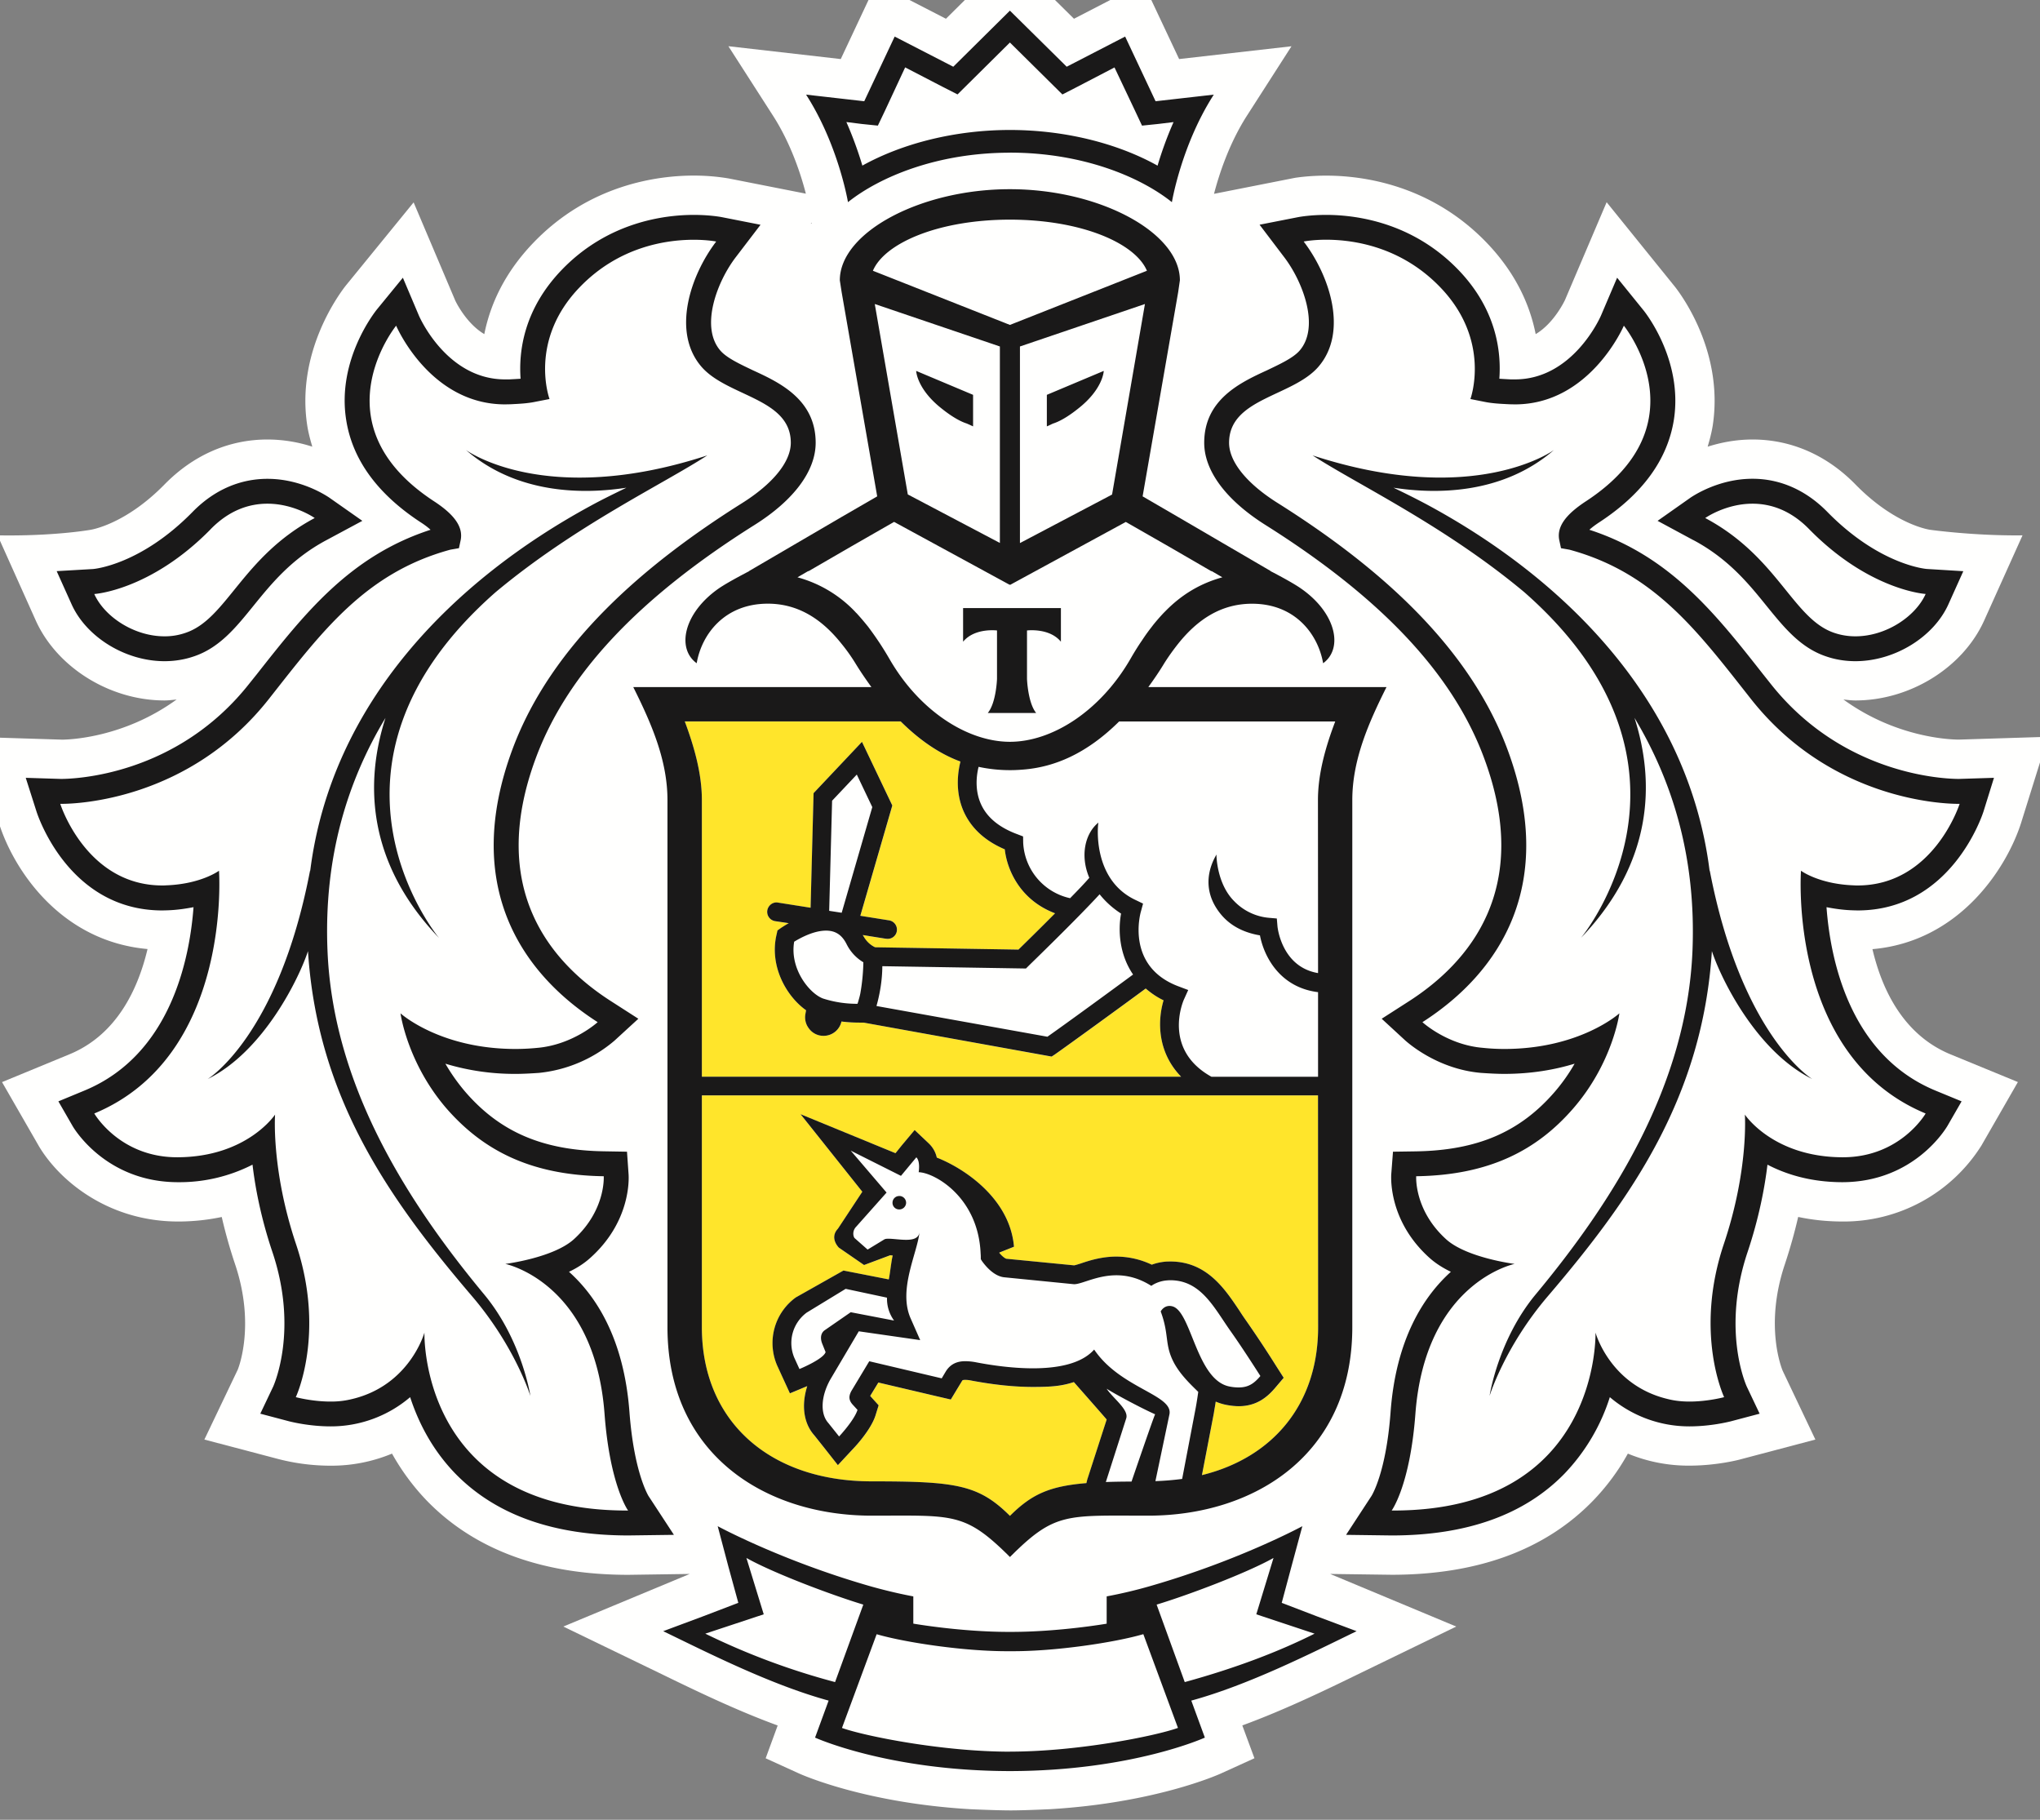
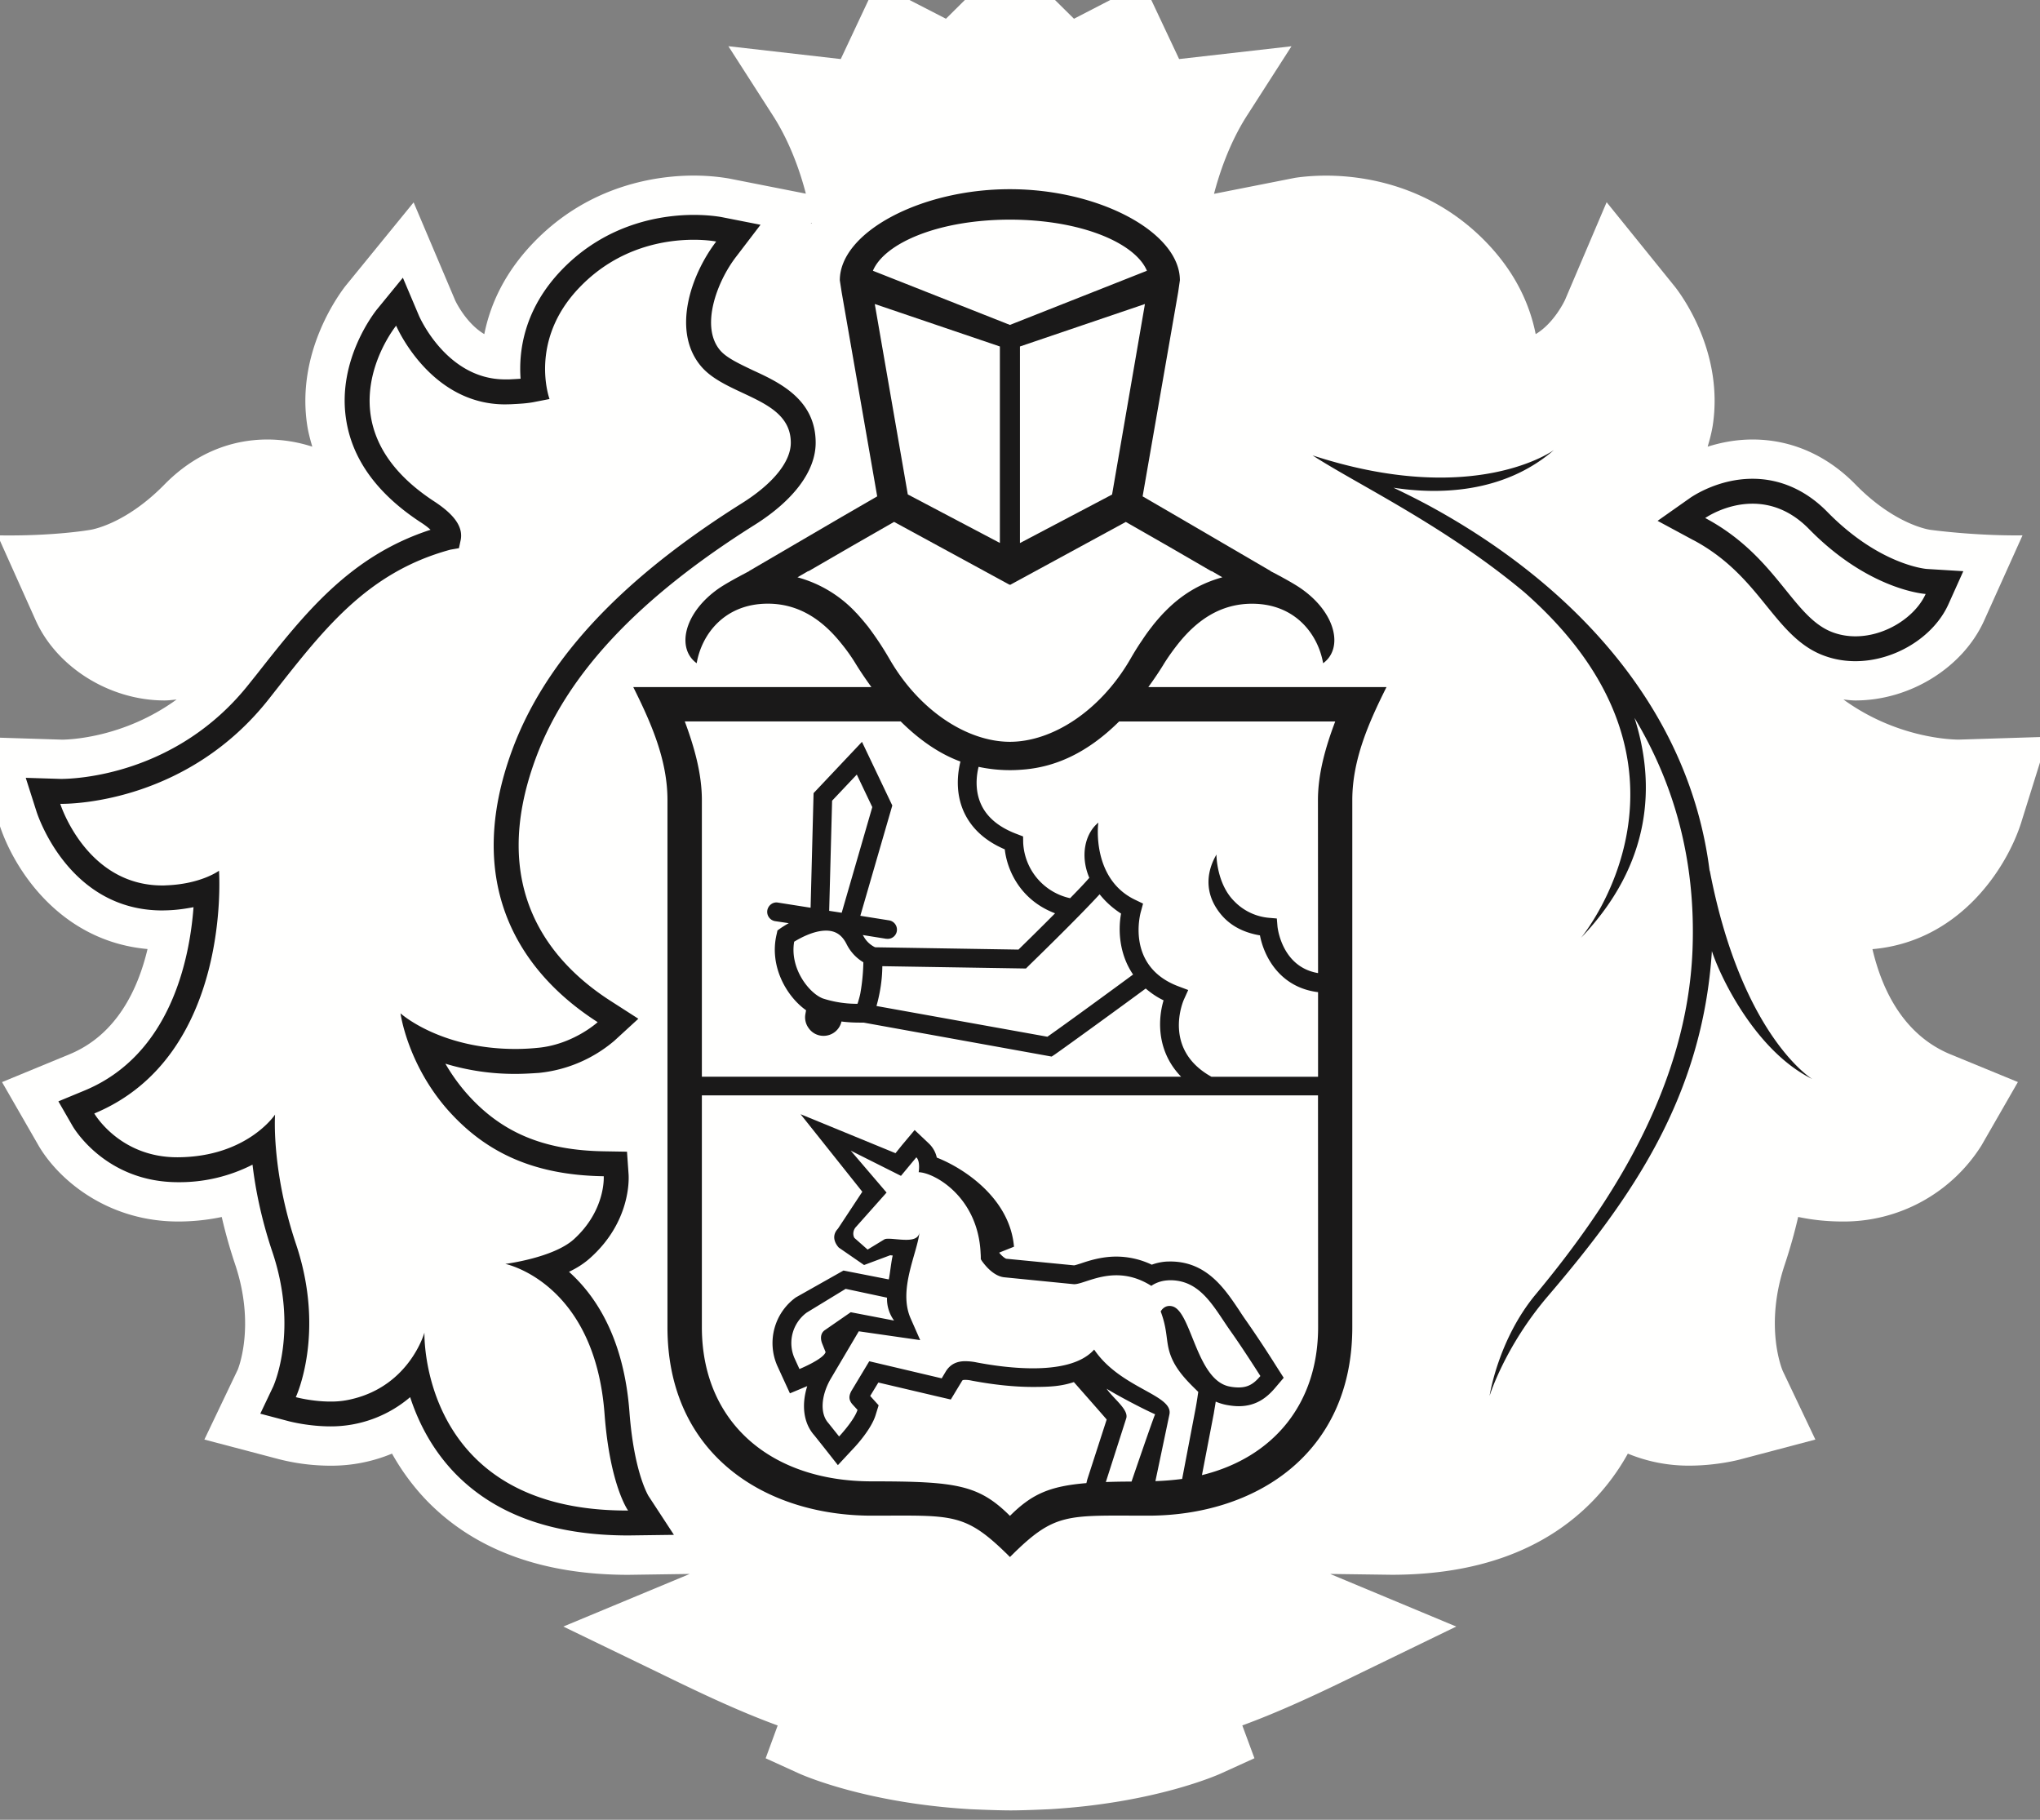
<svg xmlns="http://www.w3.org/2000/svg" viewBox="1 1 37 33">
  <rect x="1" y="1" width="37" height="33" fill="#808080" stroke="none" />
  <g fill="none" fill-rule="evenodd">
    <path fill="#FFFFFE" d="M15.722 5.053l-.017.004.014-.018.003.014zm21.934 10.873l.489-1.565-1.617.051c-.137 0-1.13-.028-2.093-.727.072.007.143.017.217.017.992 0 1.952-.597 2.336-1.451l.695-1.543c-.872.011-1.67-.1-1.67-.1-.006 0-.635-.082-1.361-.824-.521-.532-1.167-.814-1.865-.814-.306 0-.58.056-.815.13.037-.125.071-.252.092-.382.222-1.445-.707-2.546-.707-2.545L30.14 4.667l-.754 1.77c-.002.004-.193.42-.533.622-.103-.52-.356-1.105-.895-1.664-1.018-1.053-2.256-1.21-2.905-1.21-.3 0-.514.032-.566.04l-1.468.29c.085-.328.266-.9.595-1.414l.81-1.262-2.038.232-.65-1.38-1.257.649L19.316.191 18.157 1.34l-1.26-.648-.648 1.379-2.038-.233.811 1.263c.33.514.51 1.084.594 1.411l-1.4-.276-.049-.008c-.07-.01-.283-.044-.585-.044-.647 0-1.885.158-2.9 1.21-.541.56-.794 1.144-.898 1.665-.338-.2-.527-.609-.527-.609l-.755-1.78-1.236 1.516c-.151.195-.895 1.23-.693 2.533.02.13.055.256.091.381a2.644 2.644 0 0 0-.813-.13c-.7 0-1.344.282-1.866.814-.725.74-1.35.824-1.345.824 0 0-.66.118-1.684.1l.692 1.543c.385.854 1.346 1.451 2.335 1.451.075 0 .146-.01.22-.017-.962.699-1.955.727-2.075.728l-1.646-.052.499 1.565c.251.806 1.09 2.14 2.695 2.284-.174.733-.561 1.554-1.412 1.907l-1.227.506.67 1.164c.376.63 1.263 1.364 2.525 1.364.273 0 .537-.029.79-.082.066.287.147.575.243.86.375 1.119.051 1.898.048 1.907l-.606 1.269 1.352.356a3.8 3.8 0 0 0 .936.118 2.862 2.862 0 0 0 1.115-.219c.176.314.388.601.636.858.866.889 2.095 1.34 3.65 1.34h.004l1.11-.016-2.293.954 1.741.842c.633.308 1.383.673 2.147.952l-.218.595.6.273c.054.025 1.209.541 3.127.651 0 0 .463.021.719.021.254 0 .712-.022.712-.022 1.906-.113 3.051-.625 3.105-.65l.602-.274-.22-.595c.786-.288 1.564-.667 2.17-.963l1.71-.83-2.287-.954 1.115.015c1.557 0 2.785-.45 3.65-1.34.247-.255.46-.541.635-.857a2.876 2.876 0 0 0 1.116.218c.503 0 .915-.11.926-.114l1.359-.359-.592-1.245c-.014-.033-.338-.812.038-1.932.095-.286.176-.573.242-.86.254.054.52.082.796.083a2.95 2.95 0 0 0 2.527-1.377l.662-1.152-1.226-.504c-.853-.354-1.24-1.174-1.412-1.906 1.584-.138 2.435-1.475 2.695-2.286z" />
    <path fill="#FFFFFE" d="M19.317 4.983c-1.3.001-2.274.427-2.485.927l2.485.982 2.485-.982c-.21-.5-1.184-.926-2.485-.927m.026 25.96h-.05c-.787.005-1.872-.156-2.393-.309l-.629 1.7c.414.148 1.818.43 3.048.43 1.228 0 2.632-.282 3.045-.43l-.627-1.7c-.524.153-1.607.314-2.394.309m4.755-1.691c-.468.264-1.512.662-2.119.846l.51 1.405a12.7 12.7 0 0 0 2.355-.878l-1.058-.352.312-1.021m-9.56 0l.313 1.021-1.059.352c.639.321 1.418.621 2.354.878l.51-1.405c-.605-.184-1.65-.582-2.118-.846m4.779-25.895c.98 0 1.94.235 2.678.646.067-.226.162-.5.29-.789l-.28.034-.292.03-.125-.266-.373-.79-.681.355-.265.135-.212-.209-.74-.732-.739.732-.21.21-.266-.136-.685-.354-.368.789-.127.266-.292-.03-.279-.034c.128.288.222.563.29.79.742-.412 1.7-.647 2.676-.647m14.95 9.12c.128.043.257.062.385.062.554 0 1.09-.358 1.274-.767 0 0-1.016-.062-2.108-1.17-.348-.36-.716-.467-1.032-.467-.49 0-.858.258-.858.258 1.32.703 1.588 1.83 2.34 2.083m-30.285.063c.128 0 .258-.019.382-.063.753-.254 1.025-1.38 2.342-2.082 0 0-.368-.26-.856-.26-.318 0-.685.108-1.035.467-1.09 1.11-2.106 1.17-2.106 1.17.183.41.72.768 1.273.768" />
    <path fill="#FFFFFE" d="M33.87 20.568c-1.02-.504-1.666-1.84-1.821-2.32-.17 2.648-1.463 4.486-2.974 6.256-.785.918-1.058 1.81-1.058 1.81s.151-1.011.83-1.834c1.41-1.694 2.75-3.803 2.849-6.242.069-1.703-.368-3.083-1.052-4.22.383 1.184.328 2.635-.969 3.989 0 0 2.583-3.095-1.028-6.268-1.445-1.207-3.027-1.953-3.84-2.482 2.94.96 4.377-.096 4.377-.096-.94.814-2.156.8-2.91.683.205.1.418.203.647.327 2.48 1.347 4.708 3.563 5.088 6.632v-.023c.577 3.014 1.86 3.788 1.86 3.788m.756-3.513c.023.002.043.002.066.002 1.382 0 1.85-1.48 1.85-1.48h-.027c-.253 0-2.308-.06-3.762-1.907-.956-1.214-1.74-2.282-3.287-2.702l-.153-.027-.033-.155c-.043-.236.12-.458.487-.697 2.136-1.399.686-3.183.686-3.183s-.61 1.427-1.975 1.427l-.101-.002c-.155-.008-.305-.014-.455-.046l-.252-.049s.39-1.059-.55-2.03c-.707-.733-1.568-.859-2.065-.859-.25 0-.41.033-.41.033.472.617.813 1.64.269 2.271-.471.543-1.621.57-1.621 1.378 0 .343.32.743.895 1.102 1.728 1.089 3.444 2.533 4.158 4.469.891 2.414-.113 4.017-1.547 4.936 0 0 .45.414 1.102.467.133.013.262.019.383.019 1.377 0 2.089-.646 2.089-.646s-.118.892-.834 1.72c-.661.765-1.528 1.215-2.852 1.234 0 0-.042.614.544 1.145.375.336 1.241.445 1.241.445s-1.621.329-1.8 2.723c-.097 1.298-.429 1.75-.429 1.75h.029c3.763 0 3.666-3.228 3.666-3.228s.262.955 1.312 1.205c.127.033.262.046.391.046.338 0 .632-.08.632-.08s-.55-1.159-.005-2.78c.452-1.347.38-2.344.38-2.344s.506.767 1.763.774h.013c1.047 0 1.503-.794 1.503-.794-2.509-1.041-2.262-4.402-2.262-4.402s.326.243.96.265M9.56 24.504c-1.511-1.77-2.804-3.608-2.975-6.257-.156.481-.798 1.817-1.818 2.32 0 0 1.282-.773 1.858-3.787v.023c.381-3.069 2.61-5.285 5.09-6.632.228-.124.442-.228.646-.327-.754.117-1.97.131-2.909-.683 0 0 1.437 1.056 4.376.096-.813.529-2.394 1.274-3.838 2.482-3.613 3.173-1.03 6.268-1.03 6.268-1.298-1.354-1.35-2.805-.968-3.99-.685 1.138-1.122 2.518-1.052 4.22.1 2.44 1.439 4.55 2.847 6.244.68.822.834 1.832.834 1.832s-.277-.891-1.06-1.81m.604-.583s.866-.109 1.241-.445c.586-.531.544-1.145.544-1.145-1.324-.019-2.19-.47-2.856-1.234a3.657 3.657 0 0 1-.83-1.72s.712.646 2.087.646c.123 0 .252-.006.385-.02a2.026 2.026 0 0 0 1.103-.466c-1.434-.919-2.44-2.522-1.549-4.936.714-1.935 2.43-3.38 4.158-4.47.575-.358.895-.758.895-1.1 0-.81-1.149-.836-1.62-1.379-.544-.631-.203-1.654.267-2.271 0 0-.156-.032-.408-.032-.497 0-1.357.124-2.064.858-.942.971-.551 2.03-.551 2.03l-.252.05c-.15.031-.302.037-.455.045l-.1.002c-1.368 0-1.975-1.427-1.975-1.427s-1.45 1.784.685 3.183c.368.24.53.46.487.697l-.033.155-.156.027c-1.545.42-2.33 1.488-3.287 2.702-1.452 1.847-3.505 1.907-3.76 1.907h-.028s.468 1.48 1.851 1.48c.022 0 .043 0 .066-.002.636-.022.962-.265.962-.265s.246 3.36-2.262 4.402c0 0 .457.794 1.503.794h.013c1.257-.007 1.763-.774 1.763-.774s-.072.998.378 2.343c.546 1.623-.001 2.781-.001 2.781s.292.08.63.08c.13 0 .265-.013.39-.046 1.049-.25 1.312-1.205 1.312-1.205s-.096 3.227 3.667 3.227h.027s-.33-.451-.426-1.749c-.179-2.394-1.801-2.723-1.801-2.723m8.303-11.892h1.774v.609c-.209-.256-.615-.204-.615-.204v.878s.015.432.166.618h-.877c.153-.186.167-.618.167-.618v-.878s-.405-.052-.615.204v-.61zm-1.933.09a4.5 4.5 0 0 1 .181.211c.014.018.027.033.04.052.055.072.109.148.162.226l.035.052c.063.095.123.193.182.295.543.937 1.411 1.497 2.182 1.498.772-.001 1.639-.56 2.183-1.498.06-.104.121-.205.184-.3l.028-.04c.054-.082.11-.16.169-.236l.035-.046c.06-.075.123-.147.187-.215l.03-.03a2.252 2.252 0 0 1 1.037-.618l-.191-.112h-.011l-.764-.443-.785-.45-2.097 1.141-.005-.004-.004.004-2.097-1.14-.785.449-.765.443h-.01l-.193.112c.432.119.76.333 1.038.616.012.01.02.024.034.034z" />
-     <path fill="#FFFFFE" d="M18.649 8.16v.572l-.11-.05c-.005-.004-.167-.04-.448-.264-.464-.36-.474-.693-.474-.693l1.032.435zm.487 2.687V7.283l-2.269-.769.598 3.454 1.67.88zm.85-2.687l1.032-.435s-.009.333-.474.693c-.28.223-.442.26-.448.264l-.11.05V8.16zm1.184 1.808l.596-3.454-2.267.77v3.563l1.67-.88zm-5.242 9.14a2 2 0 0 0 .626.096c.005-.016.013-.037.019-.063.012-.04.024-.08.032-.125a3.56 3.56 0 0 0 .055-.565.798.798 0 0 1-.297-.315c-.085-.177-.205-.259-.38-.259-.229 0-.473.137-.579.202-.083.492.28.94.524 1.029m5.017-1.89c-.421.458-1.246 1.255-1.286 1.295l-.05.05-2.605-.04a2.691 2.691 0 0 1-.084.638l-.022.083 3.1.557c.322-.226 1.21-.874 1.554-1.128-.25-.366-.274-.8-.218-1.106a1.542 1.542 0 0 1-.389-.35" />
    <path fill="#FFFFFE" d="M21.298 14.084c-.6.595-1.176.816-1.69.867-.094.01-.188.016-.284.016h-.013a2.715 2.715 0 0 1-.562-.06 1.06 1.06 0 0 0 .045.68c.11.24.33.42.653.538l.109.043.002.117c0 .034.025.793.851 1.003.135-.138.258-.264.348-.37-.168-.397-.08-.802.165-1.001-.01.042-.118 1.037.68 1.407l.13.062-.038.14c-.014.041-.28 1.005.686 1.363l.171.065-.075.165c-.017.037-.396.91.496 1.407h1.934v-1.535c-.688-.084-.98-.638-1.054-1.028-.32-.055-.567-.194-.737-.418-.406-.535-.057-1.024-.052-1.05-.001.004 0 .525.321.846.16.155.348.275.634.302l.14.013.012.144c.003.03.08.736.736.846l-.002-3.136c0-.487.142-.975.312-1.426h-3.918M16.093 15.521l-.053 1.997.227.035.555-1.917-.281-.589-.448.474M17.295 22.916a.112.112 0 0 1-.108-.122.113.113 0 0 1 .122-.106c.065.003.11.06.108.121a.115.115 0 0 1-.122.107m4.918 1.768a.23.23 0 0 1 .055.006c.346.099.433 1.344 1.039 1.455.06.013.114.016.162.016.176 0 .28-.074.392-.208 0 0-.304-.478-.532-.802-.303-.423-.538-.934-1.103-.934-.013 0-.029 0-.043.002-.185.01-.3.1-.3.1a1.167 1.167 0 0 0-.634-.193c-.353 0-.627.163-.765.163h-.005l-1.26-.125c-.196-.018-.352-.217-.408-.294a2.812 2.812 0 0 1-.022-.034c0-.034 0-.07-.002-.1-.042-1.03-.84-1.47-1.124-1.478 0 0 .034-.196-.042-.27l-.279.336-.91-.457.65.76-.55.618c-.07.07-.061.166-.033.206l.238.21.302-.183c.015-.011.042-.015.076-.015.083 0 .208.022.32.022.124 0 .23-.026.243-.142-.038.382-.392 1.045-.16 1.567l.172.393-1.113-.16-.521.88c-.16.293-.186.61-.031.783l.195.243s.273-.29.334-.48l-.088-.097c-.075-.082-.07-.156-.025-.244l.327-.542 1.314.31.069-.118c.09-.149.218-.193.359-.193.058 0 .117.007.179.017.244.048.645.112 1.046.112.441 0 .878-.078 1.111-.34.477.706 1.44.819 1.365 1.177l-.254 1.209c.168-.007.33-.018.484-.04l.241-1.257c.027-.137.052-.321.052-.321-.092-.095-.318-.294-.445-.537-.17-.327-.078-.498-.236-.923 0 0 .049-.098.16-.098" />
-     <path fill="#FFFFFE" d="M15.5 25.827s.437-.18.475-.307l-.058-.145c-.041-.095-.036-.197.044-.253l.47-.325.786.15s-.142-.177-.128-.415l-.75-.16-.707.432a.686.686 0 0 0-.225.817l.094.206m5.557 2.05c.14-.007.296-.009.466-.009 0 0 .404-1.182.427-1.22-.227-.1-.697-.35-.879-.463.12.179.412.383.354.542l-.368 1.15" />
-     <path fill="#FFE52B" d="M24.906 20.865H13.73v4.203c0 1.72 1.244 2.796 3.08 2.796 1.534 0 1.939.06 2.51.626.392-.392.717-.54 1.385-.594l.016-.065.352-1.088c-.02-.025-.596-.679-.596-.679-.228.076-.42.088-.742.088a6.06 6.06 0 0 1-1.109-.115.513.513 0 0 0-.116-.013c-.05 0-.053.004-.067.029l-.197.327-.242-.056-1.072-.252-.148.243.022.025.13.144-.057.188c-.08.244-.335.53-.413.61l-.268.287-.244-.308-.184-.23c-.193-.217-.237-.547-.129-.893a.019.019 0 0 1-.01.004l-.303.126-.136-.296-.095-.21a1.021 1.021 0 0 1 .34-1.234l.862-.487.822.161c.02-.078.049-.36.072-.433-.016-.002-.03-.005-.047-.005l-.473.177-.457-.315s-.178-.172-.016-.344l.441-.67-1.12-1.406 1.722.707.114-.142.233-.278.264.25c.074.073.117.161.138.25.474.185 1.325.73 1.4 1.616l-.267.106v.007c.062.072.112.101.128.105l1.229.12c.031-.005.07-.019.113-.032.153-.052.382-.127.654-.127.222 0 .435.05.642.147a.973.973 0 0 1 .277-.057l.059-.001c.657 0 .985.49 1.247.883.044.068.088.132.133.196.23.324.53.798.542.819l.136.211-.166.194c-.128.147-.32.32-.65.32-.068 0-.142-.007-.223-.022a1.002 1.002 0 0 1-.195-.06l-.035.209-.215 1.124c1.289-.317 2.107-1.29 2.107-2.683l-.002-4.203m-11.176-.339h8.692c-.434-.448-.427-1.016-.317-1.385a1.448 1.448 0 0 1-.324-.213c-.34.25-1.376 1.005-1.647 1.194l-.059.04-3.41-.618h-.07c-.082 0-.201-.002-.333-.018a.332.332 0 0 1-.594.119.328.328 0 0 1-.06-.25l.013-.075c-.352-.247-.676-.801-.532-1.384l.014-.062.05-.036c.006-.005.065-.045.154-.095l-.248-.038a.172.172 0 0 1-.141-.195c.016-.093.103-.159.194-.14l.591.092.054-2.08.878-.928.55 1.154-.58 2 .522.083a.17.17 0 0 1 .14.194.168.168 0 0 1-.166.141h-.027l-.425-.07c.006.013.014.02.02.034.044.094.145.16.204.19l2.6.04c.11-.107.383-.374.664-.657a1.402 1.402 0 0 1-.912-1.16c-.357-.152-.604-.381-.741-.677-.167-.368-.108-.736-.063-.915-.347-.127-.711-.357-1.084-.727H13.42c.168.451.31.94.31 1.426v5.016" />
-     <path fill="#1A1919" d="M17.318 22.689a.121.121 0 0 0-.13.113.12.12 0 0 0 .115.13.124.124 0 0 0 .131-.114.123.123 0 0 0-.116-.13m5.17 8.815l-.51-1.405c.608-.184 1.652-.582 2.12-.846l-.312 1.022 1.057.351c-.64.321-1.415.62-2.354.878m-3.17 1.262c-1.23 0-2.634-.283-3.048-.43l.629-1.7c.521.152 1.606.313 2.393.308h.05c.787.005 1.87-.156 2.394-.309l.628 1.7c-.414.148-1.818.43-3.046.43m-5.527-2.139l1.06-.351-.314-1.022c.467.264 1.513.662 2.12.846l-.512 1.405a12.834 12.834 0 0 1-2.354-.878m11.099-.312l-.644-.247.178-.665.196-.725s-1.14.619-2.749 1.083a8.5 8.5 0 0 1-.8.19v.495s-.86.149-1.73.149h-.049c-.87 0-1.728-.15-1.728-.15v-.494s-.346-.06-.801-.19c-1.608-.464-2.747-1.083-2.747-1.083l.192.725.182.665-.646.247-.716.267c.82.397 1.958.974 3 1.259l-.246.671s1.32.601 3.52.607h.03c2.202-.006 3.52-.607 3.52-.607l-.246-.671c1.042-.285 2.181-.862 2.998-1.259l-.714-.267M16.63 3.248l.292.03.127-.266.368-.79.685.355.265.135.95-.941.74.732.212.21.265-.136.68-.354.374.789.125.266.292-.03.28-.034a6.653 6.653 0 0 0-.29.79c-.739-.412-1.699-.647-2.678-.647-.976 0-1.934.235-2.676.646a6.822 6.822 0 0 0-.29-.79l.279.035zm2.687.52c1.31 0 2.359.435 2.938.898 0 0 .172-1.036.76-1.95l-1.056.12-.552-1.173-1.06.547-1.03-1.017L18.29 2.21l-1.063-.547-.552 1.173-1.055-.12c.588.914.76 1.95.76 1.95.582-.463 1.627-.897 2.936-.897zm16.609 17.424s-.456.794-1.503.794h-.013c-1.257-.007-1.763-.774-1.763-.774s.072.997-.38 2.343c-.546 1.623.004 2.781.004 2.781s-.293.08-.63.08c-.13 0-.265-.013-.393-.046-1.049-.25-1.31-1.205-1.31-1.205s.096 3.227-3.667 3.227h-.03s.332-.45.43-1.749c.179-2.394 1.8-2.723 1.8-2.723s-.865-.109-1.24-.445c-.587-.531-.545-1.145-.545-1.145 1.324-.019 2.191-.47 2.852-1.234.716-.828.833-1.72.833-1.72s-.712.646-2.088.646c-.12 0-.25-.006-.383-.02-.651-.052-1.101-.466-1.101-.466 1.433-.919 2.438-2.522 1.546-4.936-.714-1.935-2.43-3.38-4.158-4.47-.575-.358-.895-.758-.895-1.1 0-.81 1.15-.836 1.62-1.379.545-.631.204-1.654-.267-2.271 0 0 .158-.033.408-.033.498 0 1.359.126 2.066.859.939.971.55 2.03.55 2.03l.251.05c.15.031.3.037.456.045l.101.002c1.365 0 1.975-1.427 1.975-1.427s1.45 1.784-.686 3.183c-.367.24-.53.46-.487.697l.033.155.153.027c1.547.42 2.331 1.488 3.288 2.702 1.453 1.847 3.507 1.907 3.761 1.907h.028s-.47 1.48-1.851 1.48c-.023 0-.043 0-.066-.002-.635-.022-.96-.265-.96-.265s-.248 3.36 2.26 4.402m-1.234-3.682c1.694 0 2.262-1.724 2.285-1.797l.189-.608-.635.02h-.003c-.223 0-2.094-.05-3.42-1.735l-.124-.156c-.866-1.101-1.688-2.15-3.156-2.627.042-.039.103-.086.186-.14.78-.512 1.233-1.135 1.347-1.858.167-1.087-.527-1.954-.558-1.99l-.472-.583-.295.692c-.02.044-.515 1.152-1.558 1.152H28.4c-.07-.004-.14-.007-.206-.012.036-.495-.053-1.26-.747-1.978-.835-.863-1.858-.993-2.393-.993-.285 0-.475.035-.496.038l-.713.14.44.58c.345.447.658 1.272.287 1.702-.119.137-.363.248-.596.36-.48.22-1.135.529-1.135 1.312 0 .507.393 1.037 1.106 1.488 2.11 1.327 3.412 2.711 3.974 4.24.87 2.352-.265 3.692-1.367 4.4l-.494.317.432.398c.059.051.588.517 1.37.584.148.01.29.018.422.018.501 0 .928-.079 1.275-.185a3.236 3.236 0 0 1-.36.51c-.63.73-1.405 1.062-2.52 1.08l-.414.006-.032.416c-.003.083-.035.854.694 1.509.112.101.247.185.388.253-.494.445-.997 1.22-1.094 2.548-.082 1.109-.346 1.519-.35 1.523l-.457.699.827.011c1.367 0 2.413-.377 3.138-1.124a3.56 3.56 0 0 0 .819-1.384 2.22 2.22 0 0 0 1.443.53c.386 0 .71-.082.745-.09l.529-.14-.234-.493c-.017-.04-.458-1.03.016-2.44.204-.611.309-1.157.36-1.583.332.173.777.316 1.353.318 1.308 0 1.884-.977 1.91-1.018l.258-.448-.478-.197c-1.558-.647-1.903-2.384-1.972-3.324.14.027.302.052.484.057l.08.002" />
    <path fill="#1A1919" d="M32.786 10.134c.316 0 .684.108 1.032.467 1.092 1.11 2.108 1.17 2.108 1.17-.184.41-.72.768-1.274.768-.128 0-.257-.019-.385-.063-.75-.254-1.02-1.38-2.339-2.082 0 0 .368-.26.858-.26m-1.073.66c.632.337 1 .788 1.323 1.188.318.391.618.767 1.09.923.167.057.345.085.526.085.707 0 1.417-.433 1.687-1.032l.27-.6-.655-.04c-.03 0-.874-.078-1.812-1.036-.386-.393-.853-.6-1.356-.6-.614 0-1.07.307-1.12.339l-.602.424.649.35m.296 5.985v.023c-.38-3.069-2.608-5.285-5.088-6.632-.23-.124-.442-.228-.647-.327.755.117 1.97.13 2.91-.683 0 0-1.437 1.056-4.378.097.814.528 2.396 1.274 3.841 2.481 3.61 3.173 1.028 6.268 1.028 6.268 1.297-1.354 1.351-2.805.97-3.99.683 1.138 1.12 2.518 1.052 4.221-.1 2.439-1.44 4.548-2.85 6.242-.679.823-.83 1.833-.83 1.833s.273-.891 1.058-1.809c1.512-1.77 2.804-3.608 2.974-6.257.156.481.8 1.817 1.82 2.32 0 0-1.282-.773-1.86-3.787M12.365 28.392c-3.763 0-3.667-3.227-3.667-3.227s-.263.955-1.311 1.205a1.55 1.55 0 0 1-.392.046c-.337 0-.63-.08-.63-.08s.548-1.158.002-2.781c-.45-1.345-.378-2.343-.378-2.343s-.506.767-1.763.774h-.013c-1.046 0-1.503-.794-1.503-.794 2.507-1.041 2.262-4.402 2.262-4.402s-.326.243-.962.265c-.023.002-.044.002-.066.002-1.383 0-1.851-1.48-1.851-1.48h.028c.255 0 2.308-.06 3.76-1.907.957-1.214 1.742-2.281 3.287-2.702l.156-.027.033-.155c.042-.236-.12-.458-.487-.697-2.135-1.399-.685-3.183-.685-3.183s.607 1.427 1.975 1.427l.1-.002c.153-.008.305-.014.455-.046l.252-.049s-.391-1.059.55-2.03c.708-.734 1.568-.858 2.065-.858.252 0 .408.032.408.032-.47.617-.811 1.64-.267 2.271.471.543 1.62.57 1.62 1.378 0 .343-.32.743-.895 1.102-1.729 1.089-3.444 2.534-4.158 4.469-.89 2.414.115 4.017 1.55 4.936 0 0-.452.414-1.104.467-.133.013-.262.019-.385.019-1.375 0-2.087-.646-2.087-.646s.119.892.83 1.72c.666.765 1.532 1.215 2.856 1.234 0 0 .042.614-.544 1.145-.375.336-1.241.445-1.241.445s1.622.329 1.8 2.723c.098 1.298.427 1.75.427 1.75h-.027zm.4-.258c-.001-.004-.264-.414-.348-1.523-.099-1.328-.6-2.103-1.097-2.548.144-.068.276-.152.388-.254.729-.654.698-1.425.693-1.509l-.029-.415-.416-.007c-1.112-.017-1.888-.35-2.518-1.08a3.43 3.43 0 0 1-.36-.509 4.33 4.33 0 0 0 1.273.185c.135 0 .275-.008.423-.018a2.495 2.495 0 0 0 1.37-.584l.434-.398-.495-.318c-1.106-.707-2.236-2.047-1.368-4.4.563-1.528 1.863-2.912 3.976-4.24.713-.45 1.103-.98 1.103-1.487 0-.783-.654-1.092-1.134-1.312-.233-.112-.477-.223-.595-.36-.372-.43-.059-1.255.286-1.701l.443-.58-.716-.141c-.021-.003-.21-.038-.496-.038-.535 0-1.556.13-2.39.993-.694.719-.786 1.483-.75 1.978-.067.005-.135.008-.206.012h-.076c-1.046 0-1.54-1.108-1.56-1.152l-.293-.692-.477.583c-.026.036-.722.903-.552 1.99.111.723.566 1.346 1.345 1.858.085.054.144.101.186.14-1.47.477-2.29 1.526-3.157 2.627l-.125.156c-1.324 1.685-3.198 1.735-3.422 1.735l-.638-.02.194.608c.023.073.588 1.797 2.283 1.797l.082-.002c.18-.005.34-.03.484-.057-.07.94-.416 2.677-1.975 3.324l-.476.197.258.448c.024.041.603 1.018 1.913 1.018a2.912 2.912 0 0 0 1.35-.318c.05.426.155.972.36 1.582.474 1.411.032 2.401.016 2.44l-.235.494.53.14c.034.008.36.09.744.09a2.215 2.215 0 0 0 1.444-.53c.144.442.39.942.817 1.384.728.747 1.773 1.124 3.14 1.124l.827-.011-.458-.7z" />
-     <path fill="#1A1919" d="M4.816 10.601c.35-.36.717-.467 1.035-.467.488 0 .857.26.857.26-1.318.702-1.59 1.829-2.343 2.082a1.133 1.133 0 0 1-.382.063c-.554 0-1.09-.358-1.273-.767 0 0 1.015-.062 2.106-1.17m-.833 2.388c.182 0 .359-.028.527-.085.473-.156.773-.532 1.09-.923.325-.4.69-.851 1.322-1.188l.65-.349-.604-.424c-.05-.032-.503-.338-1.117-.338-.504 0-.972.205-1.358.6-.938.957-1.78 1.035-1.81 1.036l-.655.038.27.6c.27.6.98 1.033 1.685 1.033m2.957 5.248c-.07-1.703.367-3.083 1.052-4.22-.382 1.184-.33 2.635.97 3.99 0 0-2.585-3.096 1.028-6.27 1.444-1.206 3.025-1.952 3.839-2.48-2.94.96-4.377-.097-4.377-.097.939.814 2.155.8 2.91.683-.205.1-.419.203-.647.327-2.48 1.347-4.708 3.563-5.09 6.632v-.023c-.576 3.014-1.859 3.788-1.859 3.788 1.02-.504 1.663-1.84 1.82-2.32.17 2.648 1.463 4.486 2.974 6.256.785.918 1.06 1.81 1.06 1.81s-.153-1.011-.833-1.834c-1.408-1.694-2.748-3.803-2.847-6.242m11.528-6.21v.609c.21-.256.615-.204.615-.204v.878s-.014.432-.167.618h.877c-.151-.186-.166-.618-.166-.618v-.878s.406-.052.615.204v-.61h-1.774m-.377-3.609c.28.223.442.26.448.264l.11.05V8.16l-1.032-.434s.01.332.474.692m2.453 0c.466-.36.475-.692.475-.692l-1.032.434v.572l.109-.05c.006-.004.167-.04.448-.264" />
    <path fill="#1A1919" d="M19.317 6.892l-2.485-.982c.211-.5 1.186-.926 2.485-.927 1.3.001 2.275.427 2.485.927l-2.485.982zm1.853 3.076l-1.671.88V7.283l2.267-.77-.596 3.454zm1.034.946l.764.443h.01l.192.112c-.43.119-.76.335-1.037.618l-.03.03a3.87 3.87 0 0 0-.187.215l-.035.046c-.06.076-.115.154-.168.235l-.029.042a5.317 5.317 0 0 0-.184.299c-.544.937-1.411 1.497-2.183 1.498-.771-.001-1.64-.56-2.182-1.498a6.08 6.08 0 0 0-.182-.295l-.035-.052a5.647 5.647 0 0 0-.161-.226c-.014-.02-.027-.034-.041-.052a4.5 4.5 0 0 0-.181-.21c-.013-.01-.022-.023-.033-.034a2.256 2.256 0 0 0-1.038-.616l.193-.112h.009l.765-.443.785-.45 2.097 1.141.004-.004.006.004 2.096-1.14.785.449zm3.013 3.17c-.171.451-.313.94-.313 1.425l.002 3.137c-.655-.11-.733-.816-.736-.846l-.012-.144-.14-.012a.997.997 0 0 1-.634-.303c-.321-.321-.322-.842-.321-.847-.005.027-.354.516.052 1.05.17.225.417.364.737.418.075.392.366.945 1.054 1.03v1.534h-1.934c-.891-.496-.514-1.37-.496-1.407l.075-.166-.17-.064c-.966-.358-.7-1.321-.687-1.363l.038-.14-.131-.063c-.797-.37-.69-1.364-.679-1.406-.245.199-.334.604-.165 1.001-.09.105-.213.232-.348.37a1.083 1.083 0 0 1-.851-1.003l-.002-.117-.109-.042c-.322-.12-.543-.299-.653-.54-.122-.266-.079-.545-.045-.68a2.722 2.722 0 0 0 .563.06h.012c.096 0 .19-.006.283-.015.515-.051 1.09-.272 1.691-.868h3.919zM22.8 27.75l.216-1.124c.01-.067.025-.144.034-.209a.961.961 0 0 0 .195.06c.081.015.155.023.223.023.33 0 .522-.174.65-.321l.165-.194-.135-.211a20.578 20.578 0 0 0-.542-.819 4.777 4.777 0 0 1-.132-.196c-.263-.392-.59-.883-1.249-.883l-.058.001a.95.95 0 0 0-.277.057 1.503 1.503 0 0 0-.642-.147c-.272 0-.5.075-.653.127-.044.013-.083.027-.114.032l-1.23-.12c-.015-.004-.065-.033-.126-.106v-.006l.266-.106c-.075-.887-.926-1.432-1.4-1.616a.5.5 0 0 0-.138-.25l-.264-.25-.233.278-.114.142-1.722-.707 1.12 1.406-.442.67c-.161.171.017.344.017.344l.457.315.473-.177c.017 0 .031.004.047.005-.023.072-.053.355-.072.433l-.822-.161-.863.487a1.022 1.022 0 0 0-.34 1.234l.096.21.136.296.302-.126a.035.035 0 0 0 .012-.004c-.11.347-.065.676.129.892l.183.23.244.31.268-.288c.078-.08.334-.366.413-.61l.058-.187-.13-.144-.023-.026.148-.243 1.072.252.242.056.128-.212.07-.115c.013-.024.016-.029.066-.029.037 0 .076.005.117.014.404.076.777.114 1.108.114.322 0 .514-.013.743-.088 0 0 .576.653.595.679l-.352 1.088-.016.065c-.668.055-.993.201-1.386.594-.57-.566-.975-.626-2.508-.626-1.836 0-3.08-1.076-3.08-2.796v-4.203h11.175l.002 4.203c0 1.394-.818 2.366-2.107 2.683zm-6.884-2.376l.058.145c-.038.128-.474.307-.474.307l-.094-.206a.686.686 0 0 1 .225-.817l.707-.431.75.16a.667.667 0 0 0 .128.415l-.786-.151-.47.325c-.08.055-.085.158-.044.253zm6.765 1.188l-.24 1.257a5.096 5.096 0 0 1-.485.04l.254-1.209c.076-.358-.888-.47-1.365-1.177-.232.262-.67.34-1.11.34-.402 0-.803-.064-1.048-.112a1.088 1.088 0 0 0-.178-.017c-.141 0-.27.044-.359.193l-.07.118-1.314-.31-.326.542c-.046.088-.05.161.025.244l.088.096c-.061.192-.334.482-.334.482l-.195-.244c-.155-.173-.13-.49.032-.783l.52-.88 1.114.16-.173-.393c-.232-.522.122-1.185.16-1.566-.013.115-.12.14-.242.14-.113 0-.238-.02-.322-.02-.032 0-.06.003-.076.014l-.301.183-.238-.21c-.028-.04-.038-.135.032-.206l.55-.618-.65-.76.911.457.279-.336c.076.074.042.27.042.27.284.007 1.082.448 1.124 1.477.003.031.003.067.003.1l.021.034c.056.078.212.277.409.295l1.259.125h.005c.138 0 .413-.162.765-.162.193 0 .406.048.634.192 0 0 .114-.09.3-.1.014-.002.03-.002.043-.002.565 0 .8.51 1.103.935.228.322.532.802.532.802-.112.133-.216.207-.392.207a.82.82 0 0 1-.163-.016c-.605-.111-.692-1.356-1.038-1.454a.21.21 0 0 0-.055-.008c-.111 0-.16.1-.16.1.158.424.066.595.236.922.127.243.352.442.445.537 0 0-.025.183-.052.321zm-1.158 1.305c-.17 0-.327.003-.466.008l.368-1.149c.058-.159-.233-.363-.354-.543.182.115.653.364.88.464-.024.038-.428 1.22-.428 1.22zm-5.484-10.35l.053-1.997.448-.474.281.59-.555 1.916-.227-.035zm.323.618a.792.792 0 0 0 .297.315 3.616 3.616 0 0 1-.055.565c-.009.044-.02.085-.032.125-.006.026-.014.047-.02.063a2 2 0 0 1-.625-.096c-.244-.09-.607-.537-.523-1.03.105-.064.35-.201.578-.201.176 0 .296.082.38.26zm5.189.537c-.344.254-1.232.903-1.554 1.128l-3.1-.557.022-.083c.04-.161.082-.38.084-.639l2.605.042.05-.05c.04-.04.865-.838 1.286-1.296.1.125.225.244.389.35-.056.305-.032.74.218 1.105zm-4.215-4.59c.373.37.738.601 1.084.728-.045.179-.104.547.063.915.136.296.384.525.741.677.04.366.272.917.912 1.16-.28.283-.554.55-.664.658l-2.6-.042a.465.465 0 0 1-.204-.19c-.006-.012-.014-.02-.02-.032l.424.068.028.001a.166.166 0 0 0 .166-.14.17.17 0 0 0-.14-.195l-.522-.083.58-2-.55-1.154-.878.93-.054 2.078-.59-.093c-.092-.018-.179.049-.195.141a.171.171 0 0 0 .14.195l.249.037a1.99 1.99 0 0 0-.155.096l-.05.036-.013.061c-.144.584.18 1.138.532 1.386l-.013.073a.328.328 0 0 0 .06.251.326.326 0 0 0 .273.14.332.332 0 0 0 .322-.26c.13.017.25.02.332.02h.07l3.41.616.059-.039c.271-.19 1.308-.944 1.647-1.195.094.08.198.154.324.214-.11.369-.117.937.318 1.385H13.73v-5.017c0-.486-.142-.974-.31-1.426h3.917zm-.47-7.569l2.269.77v3.563l-1.67-.88-.599-3.453zm5.534-.43c0-.87-1.463-1.652-3.08-1.652h-.008c-1.616 0-3.08.783-3.08 1.652l.033.214.645 3.704-.648.375-1.677.98h.006s-.377.193-.552.313c-.638.443-.774 1.09-.403 1.358.091-.528.508-1.08 1.29-1.08.561 0 .99.291 1.336.726.09.11.174.227.252.354.097.159.195.299.291.433h-4.319c.318.638.62 1.314.62 2.048v9.559c0 2.314 1.779 3.418 3.704 3.418 1.487 0 1.687-.068 2.508.75.817-.818 1.018-.75 2.506-.75 1.926 0 3.703-1.104 3.703-3.418v-9.559c0-.734.301-1.41.62-2.048h-4.32c.097-.134.194-.274.29-.433.08-.127.165-.244.252-.354.349-.437.777-.725 1.34-.725.78 0 1.196.55 1.289 1.079.37-.268.236-.915-.406-1.358-.172-.12-.55-.313-.55-.313h.006l-1.679-.98-.645-.375.645-3.704.031-.214z" />
  </g>
</svg>